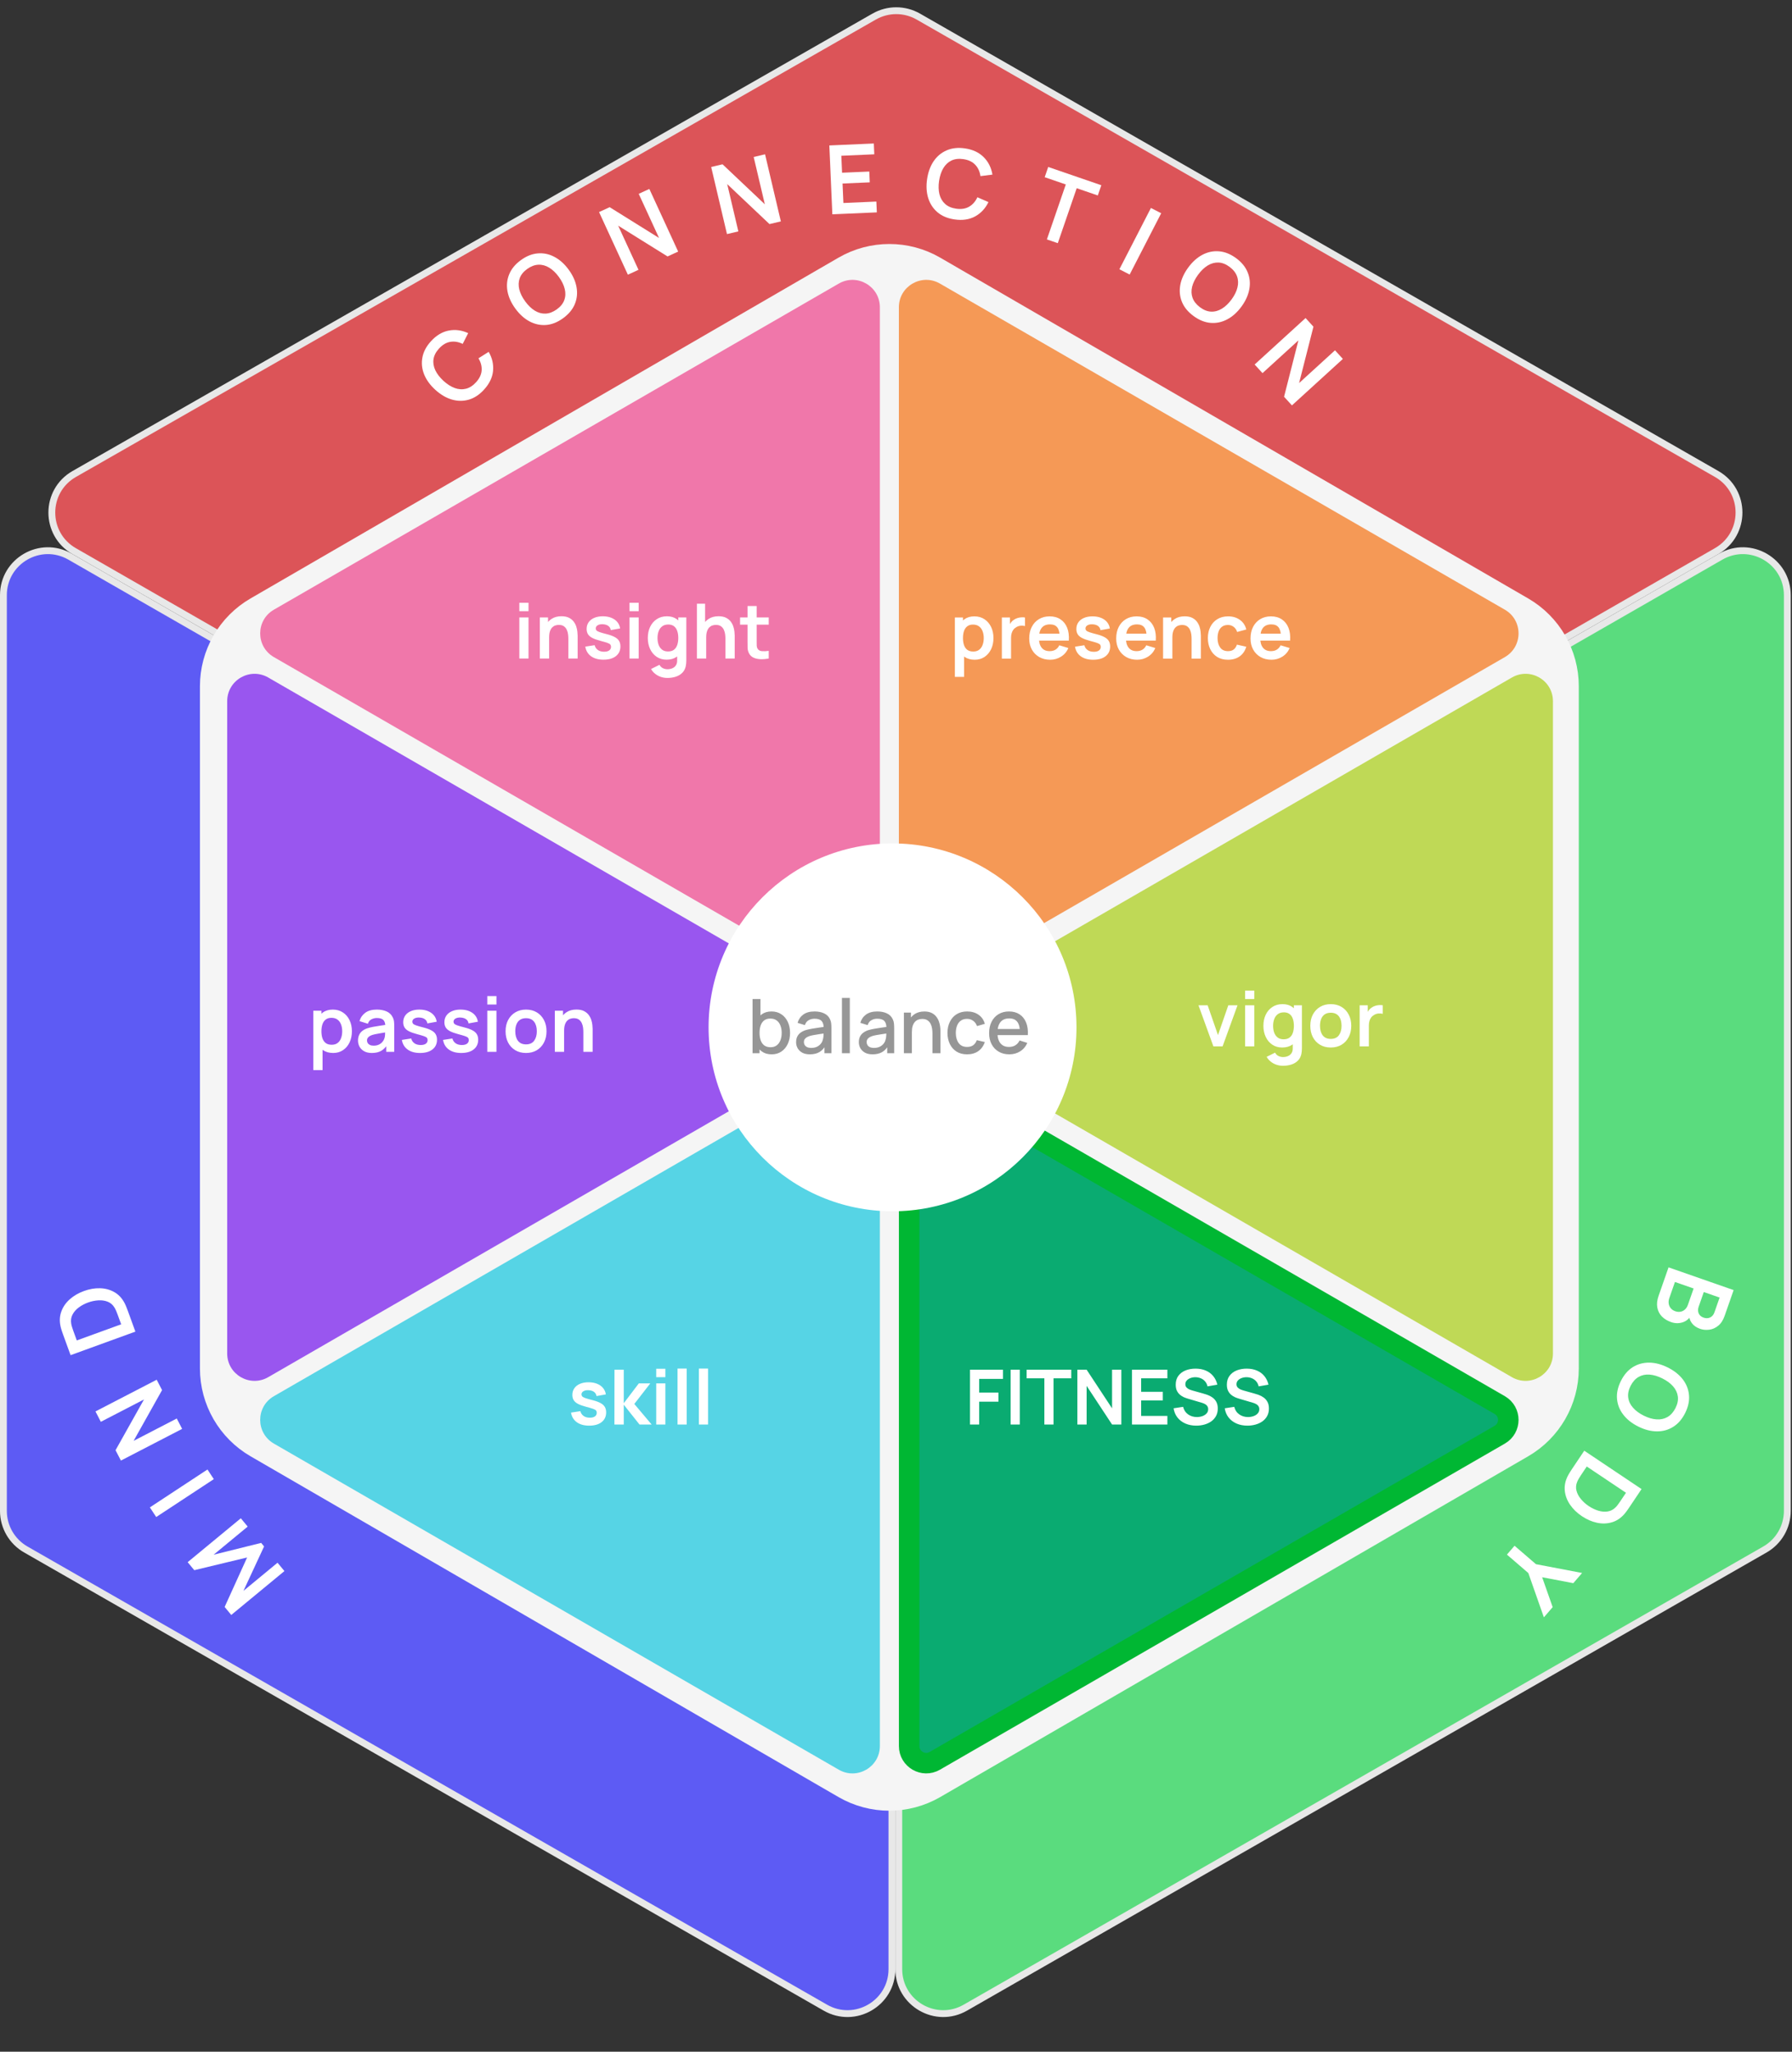
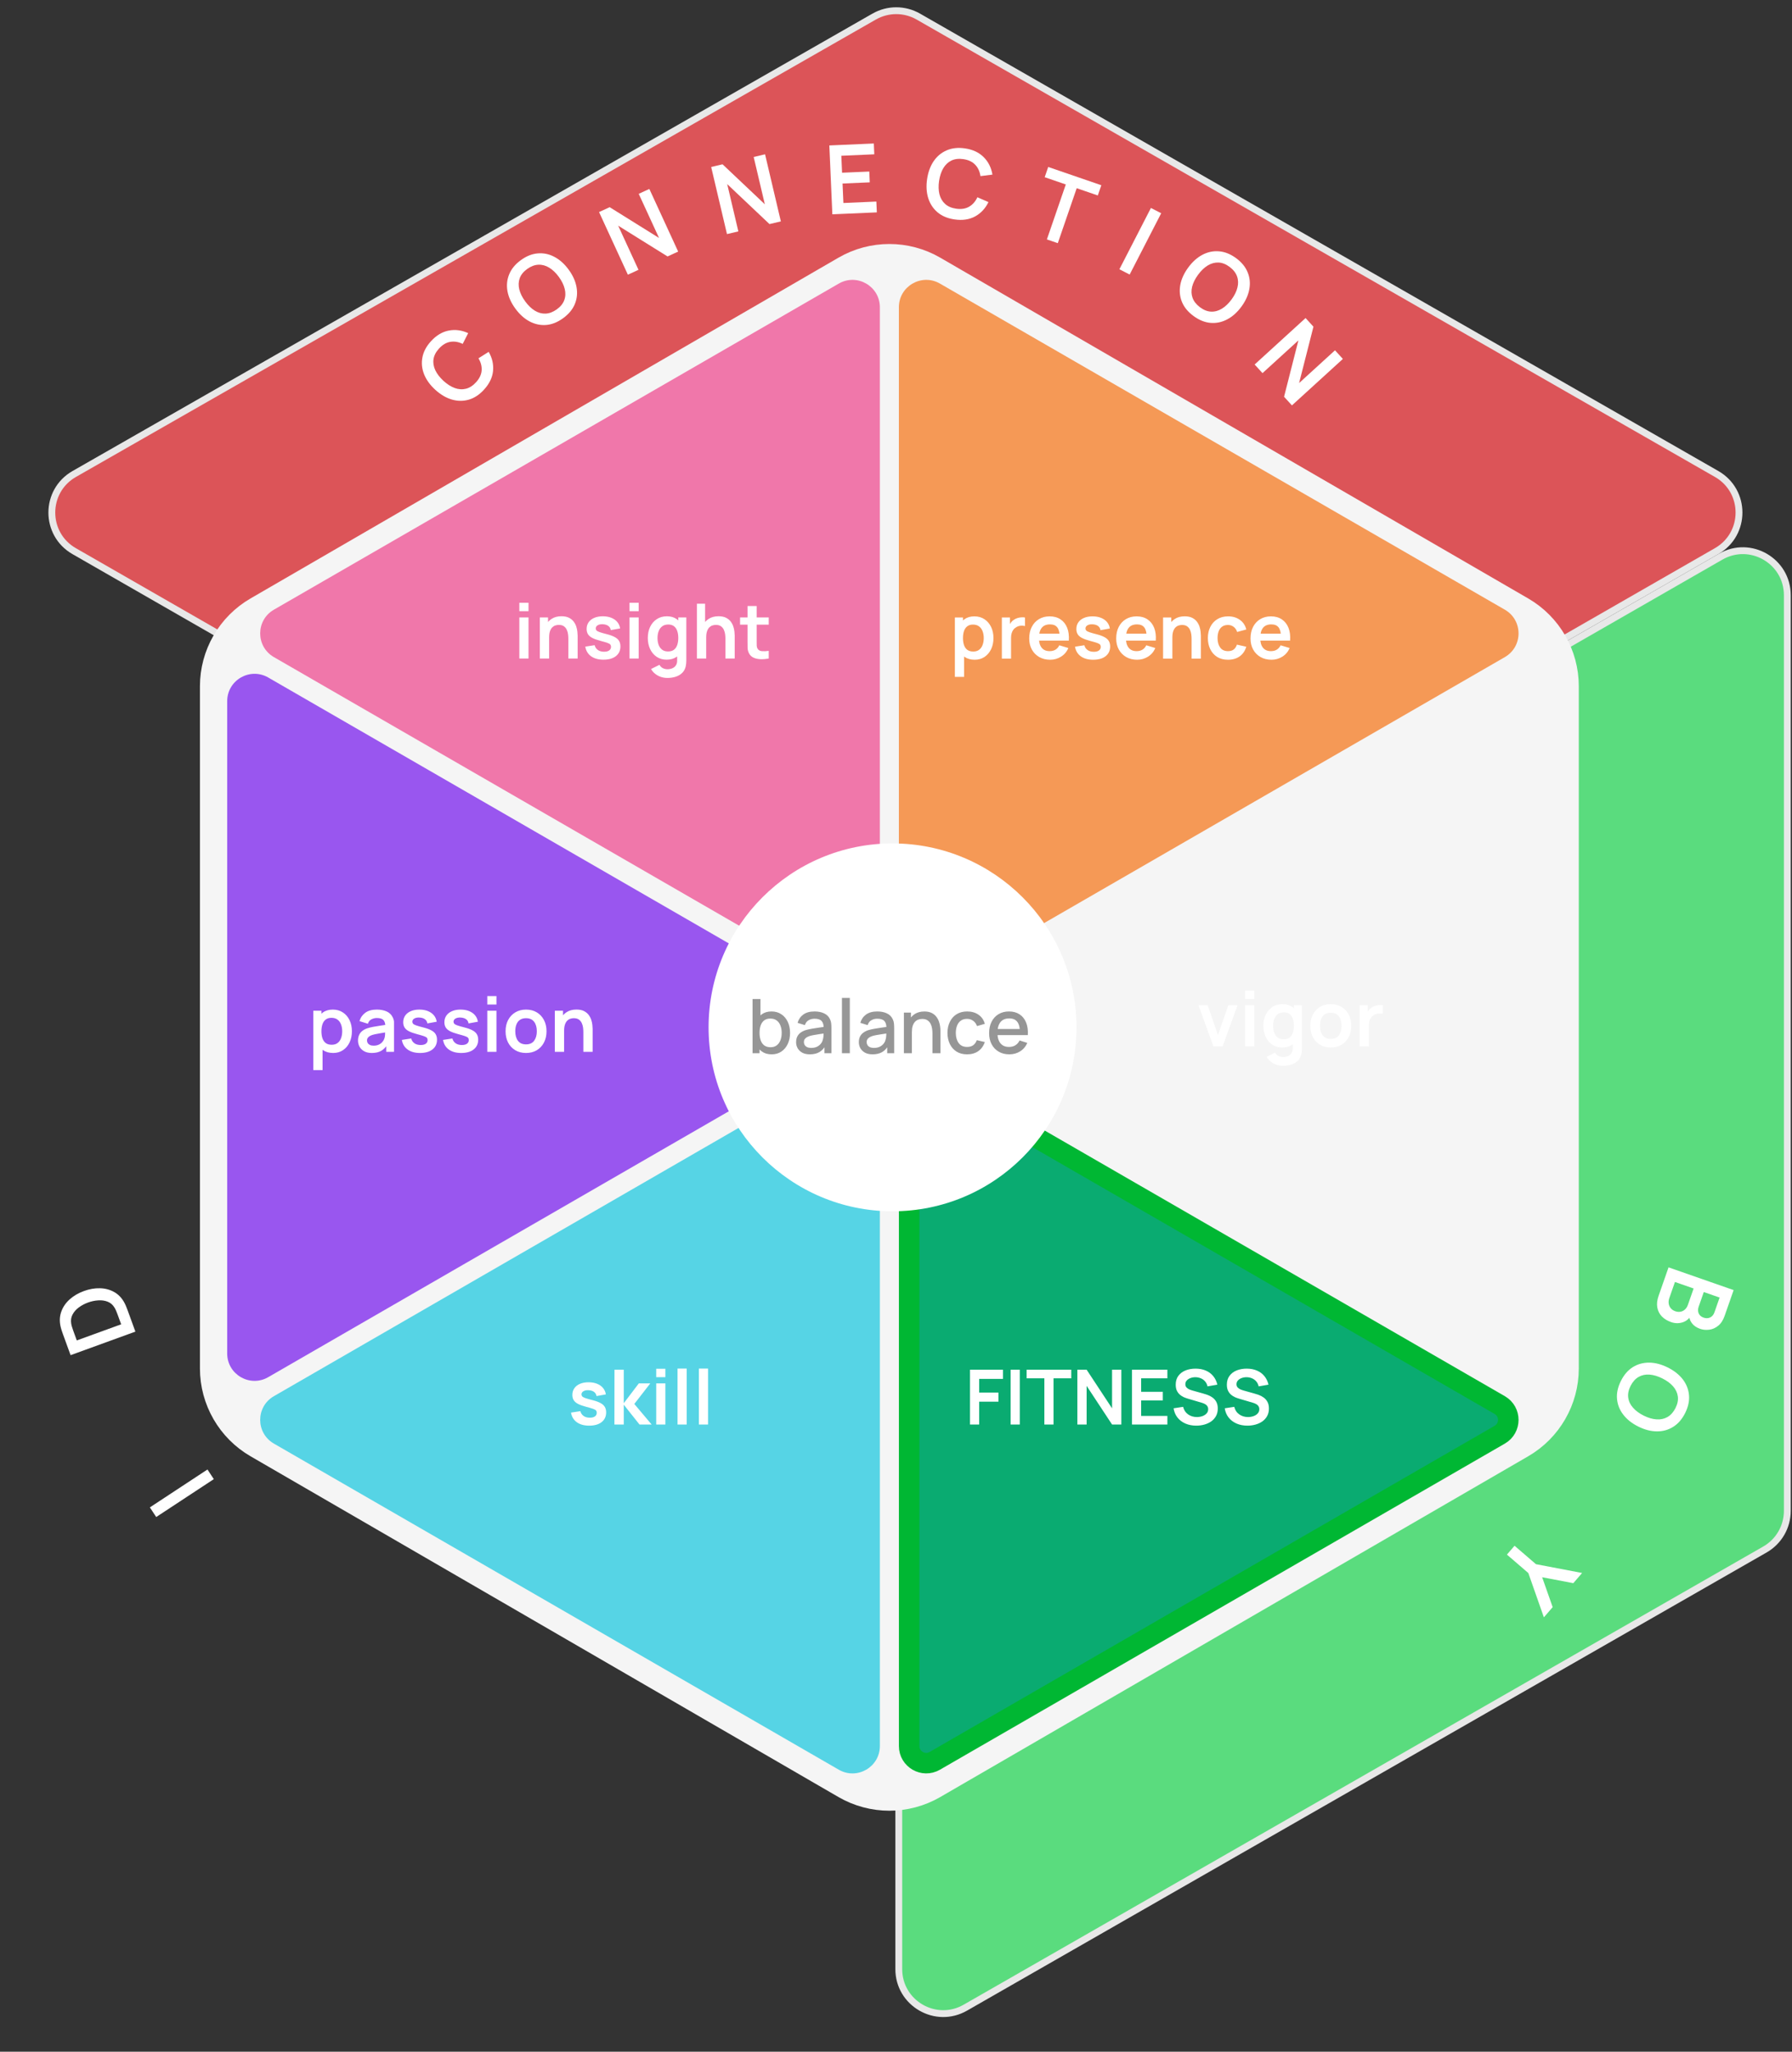
<svg xmlns="http://www.w3.org/2000/svg" width="262" height="300" viewBox="0 0 262 300" fill="none">
  <rect x="0" y="0" width="262" height="300" fill="#333333" stroke="none" />
  <path d="M127.671 147.682L10.841 80.587C6.486 78.086 6.492 71.801 10.851 69.308L127.808 2.423C129.809 1.279 132.266 1.28 134.266 2.426L250.982 69.305C255.338 71.8 255.341 78.081 250.988 80.581L134.145 147.682C132.141 148.833 129.676 148.833 127.671 147.682Z" fill="#DC5458" stroke="#E8E8E8" />
-   <path d="M130.408 154.17V287.921C130.408 292.915 125.01 296.044 120.676 293.56L3.768 226.563C1.747 225.404 0.5 223.253 0.5 220.923V87.03C0.5 82.033 5.904 78.905 10.237 81.393L127.145 148.533C129.164 149.692 130.408 151.842 130.408 154.17Z" fill="#5D5BF4" stroke="#E8E8E8" />
  <path d="M134.669 148.533L251.579 81.393C255.913 78.904 261.316 82.033 261.316 87.03V220.923C261.316 223.253 260.069 225.404 258.048 226.563L141.138 293.56C136.805 296.044 131.406 292.915 131.406 287.921V154.17C131.406 151.842 132.651 149.692 134.669 148.533Z" fill="#5ADC7E" stroke="#E8E8E8" />
  <path d="M70.77 56.969C70.091 57.714 69.347 58.204 68.539 58.439C67.727 58.671 66.899 58.665 66.055 58.419C65.215 58.17 64.41 57.695 63.641 56.994C62.872 56.293 62.326 55.535 62.001 54.721C61.679 53.903 61.599 53.081 61.759 52.254C61.916 51.425 62.334 50.637 63.013 49.893C63.796 49.034 64.664 48.516 65.617 48.336C66.567 48.154 67.511 48.279 68.449 48.712L67.649 50.285C67.031 49.986 66.427 49.886 65.837 49.986C65.243 50.083 64.693 50.409 64.187 50.964C63.731 51.464 63.462 51.983 63.382 52.522C63.304 53.057 63.391 53.595 63.644 54.135C63.896 54.668 64.293 55.185 64.835 55.686C65.379 56.183 65.931 56.534 66.489 56.74C67.046 56.939 67.589 56.973 68.119 56.843C68.648 56.713 69.14 56.398 69.596 55.898C70.103 55.343 70.377 54.766 70.419 54.166C70.46 53.566 70.306 52.974 69.956 52.389L71.448 51.448C71.965 52.343 72.178 53.273 72.087 54.238C71.992 55.2 71.553 56.111 70.77 56.969Z" fill="white" />
  <path d="M82.342 46.519C81.528 47.114 80.701 47.446 79.862 47.516C79.021 47.582 78.211 47.411 77.433 47.003C76.658 46.592 75.964 45.967 75.35 45.127C74.736 44.287 74.35 43.435 74.194 42.573C74.041 41.708 74.125 40.886 74.447 40.108C74.765 39.325 75.331 38.637 76.145 38.042C76.959 37.447 77.787 37.117 78.628 37.05C79.471 36.978 80.28 37.147 81.054 37.558C81.832 37.966 82.528 38.59 83.143 39.43C83.757 40.27 84.14 41.123 84.293 41.988C84.449 42.851 84.367 43.674 84.044 44.459C83.723 45.237 83.155 45.924 82.342 46.519ZM81.404 45.236C81.953 44.84 82.319 44.388 82.501 43.879C82.688 43.367 82.709 42.822 82.565 42.245C82.424 41.666 82.137 41.079 81.702 40.483C81.266 39.888 80.797 39.44 80.293 39.137C79.79 38.829 79.266 38.686 78.722 38.708C78.181 38.727 77.635 38.933 77.083 39.325C76.534 39.721 76.168 40.173 75.985 40.682C75.803 41.191 75.781 41.736 75.922 42.315C76.066 42.892 76.356 43.478 76.791 44.073C77.226 44.669 77.695 45.12 78.198 45.429C78.698 45.734 79.219 45.877 79.76 45.857C80.304 45.835 80.852 45.628 81.404 45.236Z" fill="white" />
  <path d="M91.799 40.166L87.585 31.009L89.137 30.295L96.355 34.795L93.385 28.341L94.937 27.627L99.15 36.784L97.599 37.498L90.381 32.998L93.351 39.452L91.799 40.166Z" fill="white" />
  <path d="M106.288 34.228L103.978 24.416L105.641 24.024L111.821 29.869L110.192 22.953L111.855 22.561L114.165 32.373L112.502 32.764L106.322 26.92L107.951 33.836L106.288 34.228Z" fill="white" />
  <path d="M121.694 31.337L121.253 21.267L127.757 20.982L127.826 22.563L123.007 22.774L123.116 25.256L127.095 25.082L127.164 26.663L123.185 26.837L123.31 29.683L128.128 29.472L128.197 31.053L121.694 31.337Z" fill="white" />
  <path d="M139.567 32.087C138.569 31.943 137.746 31.602 137.098 31.065C136.45 30.523 135.991 29.835 135.72 28.999C135.455 28.163 135.396 27.231 135.545 26.201C135.695 25.171 136.015 24.293 136.507 23.567C137.003 22.842 137.638 22.314 138.412 21.983C139.187 21.647 140.073 21.551 141.071 21.696C142.221 21.862 143.137 22.29 143.821 22.978C144.504 23.662 144.93 24.513 145.099 25.532L143.348 25.753C143.248 25.073 142.992 24.518 142.578 24.085C142.165 23.648 141.587 23.376 140.843 23.268C140.174 23.171 139.593 23.241 139.101 23.476C138.615 23.712 138.219 24.086 137.913 24.598C137.614 25.107 137.408 25.725 137.298 26.454C137.193 27.184 137.211 27.837 137.354 28.415C137.502 28.988 137.778 29.457 138.183 29.822C138.587 30.187 139.125 30.418 139.794 30.515C140.538 30.622 141.17 30.525 141.69 30.223C142.21 29.921 142.613 29.461 142.901 28.843L144.517 29.55C144.067 30.48 143.416 31.178 142.566 31.645C141.716 32.106 140.717 32.254 139.567 32.087Z" fill="white" />
  <path d="M153.061 35.008L155.825 26.972L152.74 25.911L153.255 24.415L161.02 27.085L160.505 28.581L157.42 27.52L154.657 35.556L153.061 35.008Z" fill="white" />
  <path d="M163.661 39.373L168.271 30.409L169.772 31.181L165.162 40.145L163.661 39.373Z" fill="white" />
  <path d="M174.512 46.215C173.698 45.62 173.131 44.933 172.81 44.155C172.491 43.373 172.408 42.55 172.561 41.684C172.717 40.822 173.103 39.97 173.717 39.13C174.331 38.29 175.025 37.665 175.8 37.254C176.578 36.846 177.386 36.677 178.226 36.747C179.067 36.813 179.895 37.143 180.709 37.738C181.523 38.333 182.089 39.022 182.407 39.804C182.732 40.585 182.817 41.406 182.66 42.269C182.507 43.134 182.124 43.987 181.51 44.827C180.896 45.667 180.199 46.291 179.421 46.699C178.647 47.11 177.837 47.281 176.991 47.212C176.152 47.142 175.326 46.81 174.512 46.215ZM175.45 44.932C175.994 45.335 176.536 45.547 177.076 45.566C177.621 45.588 178.146 45.443 178.652 45.131C179.161 44.821 179.634 44.369 180.069 43.774C180.504 43.178 180.789 42.595 180.924 42.023C181.065 41.45 181.043 40.907 180.856 40.395C180.674 39.886 180.312 39.428 179.771 39.021C179.228 38.618 178.685 38.407 178.145 38.387C177.604 38.368 177.079 38.513 176.569 38.822C176.064 39.135 175.593 39.589 175.158 40.184C174.723 40.779 174.435 41.363 174.293 41.936C174.155 42.505 174.177 43.044 174.359 43.554C174.546 44.066 174.909 44.525 175.45 44.932Z" fill="white" />
  <path d="M183.434 53.298L190.881 46.505L192.032 47.767L189.935 56.01L195.184 51.221L196.335 52.483L188.888 59.276L187.737 58.014L189.834 49.772L184.585 54.56L183.434 53.298Z" fill="white" />
-   <path d="M41.584 229.721L33.811 236.139L32.844 234.968L36.13 227.733L28.405 229.592L27.438 228.42L35.21 222.002L36.213 223.217L31.231 227.331L38.183 225.602L38.611 226.12L35.594 232.615L40.576 228.501L41.584 229.721Z" fill="white" />
  <path d="M31.26 216.279L22.839 221.819L21.912 220.41L30.333 214.869L31.26 216.279Z" fill="white" />
-   <path d="M26.63 208.93L17.678 213.565L16.893 212.048L21.052 204.629L14.743 207.896L13.958 206.379L22.909 201.744L23.694 203.261L19.535 210.68L25.844 207.413L26.63 208.93Z" fill="white" />
  <path d="M19.793 194.709L10.32 198.152L9.222 195.133C9.193 195.054 9.139 194.897 9.059 194.663C8.977 194.425 8.91 194.191 8.856 193.962C8.68 193.177 8.717 192.446 8.968 191.769C9.212 191.089 9.624 190.493 10.202 189.98C10.78 189.467 11.471 189.064 12.273 188.773C13.076 188.481 13.864 188.346 14.636 188.368C15.409 188.39 16.109 188.583 16.738 188.945C17.36 189.305 17.856 189.842 18.225 190.557C18.329 190.763 18.427 190.983 18.517 191.218C18.608 191.453 18.667 191.61 18.696 191.689L19.793 194.709ZM17.714 193.64L17.202 192.232C17.155 192.101 17.09 191.936 17.008 191.737C16.924 191.534 16.838 191.359 16.75 191.212C16.504 190.795 16.172 190.504 15.754 190.338C15.336 190.172 14.878 190.105 14.378 190.138C13.877 190.166 13.379 190.27 12.883 190.45C12.37 190.637 11.912 190.88 11.51 191.18C11.107 191.481 10.805 191.829 10.601 192.226C10.396 192.618 10.332 193.049 10.408 193.517C10.43 193.688 10.476 193.877 10.547 194.085C10.611 194.29 10.668 194.458 10.716 194.59L11.227 195.998L17.714 193.64Z" fill="white" />
  <path d="M243.95 185.312L253.466 188.637L252.147 192.41C251.923 193.053 251.609 193.534 251.206 193.853C250.806 194.178 250.37 194.369 249.9 194.428C249.429 194.49 248.979 194.447 248.552 194.298C248.027 194.114 247.626 193.833 247.348 193.455C247.069 193.08 246.94 192.657 246.961 192.185L247.292 192.3C246.946 192.852 246.503 193.206 245.964 193.364C245.423 193.526 244.877 193.511 244.326 193.318C243.762 193.121 243.307 192.841 242.959 192.477C242.612 192.114 242.394 191.677 242.305 191.166C242.215 190.66 242.279 190.094 242.498 189.469L243.95 185.312ZM244.886 187.449L244.067 189.795C243.97 190.072 243.938 190.34 243.971 190.599C244.009 190.859 244.107 191.086 244.267 191.281C244.429 191.481 244.652 191.63 244.934 191.729C245.189 191.818 245.437 191.843 245.678 191.803C245.92 191.764 246.137 191.659 246.329 191.49C246.527 191.321 246.677 191.089 246.78 190.794L247.616 188.402L244.886 187.449ZM249.103 188.921L248.355 191.063C248.275 191.292 248.247 191.512 248.272 191.723C248.297 191.935 248.377 192.123 248.512 192.289C248.647 192.455 248.84 192.582 249.091 192.669C249.421 192.785 249.734 192.775 250.028 192.641C250.322 192.506 250.535 192.249 250.667 191.871L251.415 189.729L249.103 188.921Z" fill="white" />
  <path d="M236.979 201.932C237.428 201.029 238.008 200.354 238.721 199.905C239.438 199.459 240.235 199.238 241.114 199.242C241.991 199.25 242.895 199.485 243.827 199.949C244.759 200.412 245.493 200.99 246.029 201.683C246.563 202.381 246.866 203.15 246.94 203.988C247.017 204.829 246.831 205.701 246.383 206.604C245.934 207.506 245.352 208.181 244.635 208.627C243.92 209.08 243.124 209.302 242.248 209.294C241.369 209.29 240.464 209.056 239.532 208.593C238.6 208.13 237.867 207.55 237.333 206.852C236.797 206.159 236.491 205.389 236.416 204.544C236.343 203.705 236.531 202.835 236.979 201.932ZM238.402 202.639C238.097 203.243 237.981 203.813 238.053 204.349C238.123 204.889 238.355 205.382 238.749 205.828C239.14 206.278 239.666 206.667 240.326 206.995C240.987 207.323 241.61 207.505 242.196 207.541C242.785 207.583 243.316 207.469 243.789 207.199C244.26 206.933 244.65 206.499 244.96 205.897C245.265 205.293 245.381 204.723 245.309 204.187C245.237 203.65 245.005 203.157 244.613 202.708C244.22 202.262 243.693 201.875 243.033 201.547C242.372 201.219 241.748 201.034 241.159 200.992C240.575 200.951 240.047 201.064 239.576 201.331C239.103 201.601 238.712 202.037 238.402 202.639Z" fill="white" />
-   <path d="M231.628 212.122L240.003 217.732L238.214 220.401C238.168 220.471 238.074 220.608 237.932 220.81C237.788 221.017 237.639 221.21 237.486 221.388C236.957 221.994 236.345 222.396 235.651 222.593C234.958 222.798 234.234 222.818 233.478 222.654C232.723 222.491 231.99 222.171 231.281 221.696C230.571 221.221 229.997 220.665 229.558 220.028C229.12 219.392 228.861 218.713 228.783 217.992C228.705 217.277 228.846 216.56 229.205 215.84C229.309 215.634 229.429 215.426 229.565 215.214C229.702 215.002 229.793 214.861 229.84 214.791L231.628 212.122ZM231.994 214.431L231.16 215.675C231.082 215.792 230.987 215.942 230.876 216.125C230.761 216.313 230.671 216.485 230.605 216.643C230.413 217.088 230.374 217.528 230.487 217.963C230.6 218.398 230.817 218.808 231.139 219.191C231.458 219.579 231.836 219.92 232.274 220.213C232.728 220.517 233.194 220.743 233.674 220.89C234.154 221.037 234.614 221.076 235.054 221.006C235.492 220.939 235.878 220.737 236.211 220.399C236.335 220.28 236.461 220.131 236.587 219.951C236.714 219.778 236.816 219.633 236.894 219.517L237.728 218.272L231.994 214.431Z" fill="white" />
  <path d="M221.436 226.02L224.565 228.715L231.311 230L230.028 231.49L225.471 230.623L227.008 234.996L225.724 236.486L223.45 230.009L220.321 227.314L221.436 226.02Z" fill="white" />
  <path d="M136.541 39.283L222.5 89.11C226.506 91.432 228.973 95.712 228.973 100.343V200.097C228.973 204.728 226.506 209.008 222.5 211.331L136.541 261.157C132.514 263.491 127.546 263.491 123.518 261.157L37.559 211.331C33.553 209.008 31.087 204.728 31.087 200.097V100.343C31.087 95.712 33.553 91.432 37.559 89.11L123.518 39.283C127.546 36.949 132.514 36.949 136.541 39.283Z" fill="#F5F5F5" stroke="#F5F5F5" stroke-width="3.71" />
  <path d="M136.673 157.763L219.27 205.45C220.936 206.413 220.936 208.818 219.27 209.781L136.673 257.468C135.006 258.43 132.923 257.227 132.923 255.303V159.928C132.923 158.004 135.006 156.801 136.673 157.763Z" fill="#0AAB71" stroke="#00B733" stroke-width="3" />
  <path opacity="0.65" d="M128.639 159.928C128.639 156.849 125.305 154.925 122.639 156.464L40.042 204.151C37.375 205.691 37.375 209.54 40.042 211.08L122.639 258.767C125.305 260.306 128.639 258.382 128.639 255.303V159.928Z" fill="#00C2DC" />
  <path opacity="0.65" d="M137.421 143.767C134.754 145.306 131.421 143.382 131.421 140.303L131.421 44.928C131.421 41.849 134.754 39.925 137.421 41.464L220.018 89.151C222.684 90.691 222.684 94.54 220.018 96.08L137.421 143.767Z" fill="#F56700" />
  <path opacity="0.65" d="M122.639 143.767C125.305 145.306 128.639 143.382 128.639 140.303L128.639 44.928C128.639 41.849 125.305 39.925 122.639 41.464L40.042 89.151C37.375 90.691 37.375 94.54 40.042 96.08L122.639 143.767Z" fill="#EC3381" />
-   <path opacity="0.65" d="M138.452 153.681C135.785 152.142 135.785 148.293 138.452 146.753L221.049 99.066C223.716 97.526 227.049 99.451 227.049 102.53V197.904C227.049 200.984 223.716 202.908 221.049 201.368L138.452 153.681Z" fill="#A1C900" />
  <path opacity="0.65" d="M121.814 153.681C124.48 152.142 124.48 148.293 121.814 146.753L39.217 99.066C36.55 97.526 33.217 99.451 33.217 102.53L33.217 197.904C33.217 200.984 36.55 202.908 39.217 201.368L121.814 153.681Z" fill="#6700EB" />
  <circle cx="130.493" cy="150.219" r="26.895" fill="white" />
  <path d="M112.821 154.165C112.252 154.165 111.776 154.028 111.391 153.752C111.006 153.474 110.714 153.098 110.516 152.625C110.318 152.152 110.219 151.618 110.219 151.024C110.219 150.43 110.316 149.897 110.511 149.424C110.709 148.951 110.998 148.579 111.38 148.307C111.765 148.032 112.238 147.895 112.799 147.895C113.356 147.895 113.836 148.032 114.24 148.307C114.647 148.579 114.96 148.951 115.18 149.424C115.4 149.893 115.51 150.427 115.51 151.024C115.51 151.618 115.4 152.154 115.18 152.63C114.964 153.103 114.654 153.477 114.251 153.752C113.851 154.028 113.374 154.165 112.821 154.165ZM110.027 154V146.08H111.182V149.726H111.05V154H110.027ZM112.661 153.125C113.028 153.125 113.33 153.032 113.569 152.845C113.811 152.658 113.99 152.407 114.108 152.091C114.229 151.772 114.289 151.417 114.289 151.024C114.289 150.636 114.229 150.284 114.108 149.968C113.99 149.653 113.809 149.402 113.563 149.215C113.318 149.028 113.004 148.934 112.623 148.934C112.263 148.934 111.966 149.022 111.732 149.198C111.501 149.374 111.328 149.62 111.215 149.935C111.105 150.251 111.05 150.614 111.05 151.024C111.05 151.435 111.105 151.798 111.215 152.113C111.325 152.429 111.499 152.676 111.737 152.856C111.976 153.036 112.284 153.125 112.661 153.125ZM118.402 154.165C117.962 154.165 117.594 154.084 117.297 153.923C117 153.758 116.774 153.542 116.62 153.274C116.47 153.003 116.395 152.706 116.395 152.383C116.395 152.082 116.448 151.818 116.554 151.591C116.66 151.364 116.818 151.171 117.027 151.013C117.236 150.852 117.493 150.722 117.797 150.623C118.061 150.546 118.36 150.478 118.694 150.419C119.027 150.361 119.377 150.306 119.744 150.254C120.114 150.203 120.481 150.152 120.844 150.1L120.426 150.331C120.433 149.866 120.334 149.521 120.129 149.297C119.927 149.07 119.579 148.956 119.084 148.956C118.772 148.956 118.486 149.03 118.226 149.176C117.966 149.319 117.784 149.558 117.682 149.891L116.609 149.561C116.756 149.052 117.034 148.647 117.445 148.346C117.859 148.045 118.409 147.895 119.095 147.895C119.627 147.895 120.089 147.987 120.481 148.17C120.877 148.35 121.167 148.636 121.35 149.028C121.445 149.222 121.504 149.428 121.526 149.644C121.548 149.86 121.559 150.093 121.559 150.342V154H120.542V152.641L120.74 152.817C120.494 153.272 120.18 153.611 119.799 153.835C119.421 154.055 118.956 154.165 118.402 154.165ZM118.606 153.224C118.932 153.224 119.212 153.168 119.447 153.054C119.682 152.937 119.871 152.788 120.014 152.608C120.157 152.429 120.25 152.242 120.294 152.047C120.356 151.871 120.391 151.673 120.399 151.453C120.41 151.233 120.415 151.057 120.415 150.925L120.789 151.063C120.426 151.118 120.096 151.167 119.799 151.211C119.502 151.255 119.233 151.299 118.991 151.343C118.752 151.384 118.54 151.433 118.353 151.492C118.195 151.547 118.054 151.613 117.929 151.69C117.808 151.767 117.711 151.86 117.638 151.97C117.568 152.08 117.533 152.214 117.533 152.372C117.533 152.526 117.572 152.669 117.649 152.801C117.726 152.929 117.843 153.032 118.001 153.109C118.158 153.186 118.36 153.224 118.606 153.224ZM123.097 154V145.915H124.247V154H123.097ZM127.576 154.165C127.136 154.165 126.767 154.084 126.47 153.923C126.173 153.758 125.948 153.542 125.794 153.274C125.644 153.003 125.568 152.706 125.568 152.383C125.568 152.082 125.622 151.818 125.728 151.591C125.834 151.364 125.992 151.171 126.201 151.013C126.41 150.852 126.667 150.722 126.971 150.623C127.235 150.546 127.534 150.478 127.867 150.419C128.201 150.361 128.551 150.306 128.918 150.254C129.288 150.203 129.655 150.152 130.018 150.1L129.6 150.331C129.607 149.866 129.508 149.521 129.303 149.297C129.101 149.07 128.753 148.956 128.258 148.956C127.946 148.956 127.66 149.03 127.4 149.176C127.14 149.319 126.958 149.558 126.855 149.891L125.783 149.561C125.93 149.052 126.208 148.647 126.619 148.346C127.033 148.045 127.583 147.895 128.269 147.895C128.801 147.895 129.263 147.987 129.655 148.17C130.051 148.35 130.341 148.636 130.524 149.028C130.619 149.222 130.678 149.428 130.7 149.644C130.722 149.86 130.733 150.093 130.733 150.342V154H129.715V152.641L129.913 152.817C129.668 153.272 129.354 153.611 128.973 153.835C128.595 154.055 128.13 154.165 127.576 154.165ZM127.779 153.224C128.106 153.224 128.386 153.168 128.621 153.054C128.856 152.937 129.044 152.788 129.187 152.608C129.33 152.429 129.424 152.242 129.468 152.047C129.53 151.871 129.565 151.673 129.572 151.453C129.583 151.233 129.589 151.057 129.589 150.925L129.963 151.063C129.6 151.118 129.27 151.167 128.973 151.211C128.676 151.255 128.406 151.299 128.164 151.343C127.926 151.384 127.713 151.433 127.526 151.492C127.369 151.547 127.228 151.613 127.103 151.69C126.982 151.767 126.885 151.86 126.811 151.97C126.742 152.08 126.707 152.214 126.707 152.372C126.707 152.526 126.745 152.669 126.822 152.801C126.899 152.929 127.017 153.032 127.174 153.109C127.332 153.186 127.534 153.224 127.779 153.224ZM136.33 154V151.079C136.33 150.848 136.31 150.612 136.27 150.37C136.233 150.124 136.16 149.897 136.05 149.688C135.943 149.479 135.791 149.31 135.593 149.182C135.399 149.054 135.144 148.989 134.829 148.989C134.623 148.989 134.429 149.024 134.246 149.094C134.062 149.16 133.901 149.268 133.762 149.418C133.626 149.569 133.518 149.767 133.437 150.012C133.36 150.258 133.322 150.557 133.322 150.909L132.607 150.639C132.607 150.1 132.707 149.626 132.909 149.215C133.111 148.801 133.4 148.478 133.778 148.247C134.156 148.016 134.612 147.9 135.148 147.9C135.558 147.9 135.903 147.966 136.182 148.098C136.46 148.23 136.686 148.405 136.858 148.621C137.034 148.834 137.168 149.066 137.26 149.319C137.351 149.572 137.414 149.82 137.447 150.062C137.48 150.304 137.496 150.517 137.496 150.7V154H136.33ZM132.156 154V148.06H133.184V149.776H133.322V154H132.156ZM141.394 154.165C140.786 154.165 140.269 154.029 139.843 153.758C139.418 153.487 139.092 153.114 138.864 152.641C138.641 152.168 138.527 151.631 138.523 151.03C138.527 150.418 138.644 149.877 138.875 149.407C139.106 148.934 139.436 148.564 139.865 148.296C140.294 148.029 140.81 147.895 141.411 147.895C142.06 147.895 142.614 148.056 143.072 148.379C143.534 148.702 143.838 149.143 143.985 149.704L142.841 150.034C142.727 149.701 142.54 149.442 142.28 149.259C142.023 149.072 141.728 148.978 141.394 148.978C141.017 148.978 140.707 149.068 140.465 149.248C140.223 149.424 140.043 149.666 139.926 149.974C139.809 150.282 139.748 150.634 139.744 151.03C139.748 151.642 139.887 152.137 140.162 152.515C140.441 152.893 140.852 153.081 141.394 153.081C141.765 153.081 142.064 152.997 142.291 152.828C142.522 152.656 142.698 152.41 142.819 152.091L143.985 152.366C143.791 152.946 143.47 153.391 143.022 153.703C142.575 154.011 142.032 154.165 141.394 154.165ZM147.579 154.165C146.988 154.165 146.47 154.037 146.022 153.78C145.579 153.52 145.232 153.158 144.983 152.696C144.737 152.231 144.614 151.692 144.614 151.079C144.614 150.43 144.735 149.868 144.977 149.391C145.223 148.914 145.564 148.546 146 148.285C146.437 148.025 146.944 147.895 147.524 147.895C148.129 147.895 148.644 148.036 149.069 148.319C149.495 148.597 149.812 148.995 150.021 149.512C150.233 150.029 150.318 150.643 150.274 151.354H149.124V150.936C149.117 150.247 148.985 149.737 148.728 149.407C148.475 149.077 148.088 148.912 147.568 148.912C146.992 148.912 146.559 149.094 146.27 149.457C145.98 149.82 145.835 150.344 145.835 151.03C145.835 151.683 145.98 152.189 146.27 152.548C146.559 152.904 146.977 153.081 147.524 153.081C147.883 153.081 148.193 153.001 148.453 152.839C148.717 152.674 148.923 152.44 149.069 152.135L150.197 152.493C149.966 153.025 149.616 153.437 149.146 153.73C148.677 154.02 148.154 154.165 147.579 154.165ZM145.461 151.354V150.458H149.702V151.354H145.461Z" fill="#969696" />
  <path d="M142.506 96.468C141.92 96.468 141.428 96.329 141.031 96.05C140.634 95.772 140.336 95.394 140.135 94.915C139.935 94.433 139.835 93.893 139.835 93.296C139.835 92.691 139.935 92.15 140.135 91.671C140.336 91.193 140.629 90.816 141.015 90.541C141.404 90.263 141.885 90.124 142.456 90.124C143.023 90.124 143.515 90.263 143.93 90.541C144.35 90.816 144.674 91.193 144.904 91.671C145.134 92.146 145.249 92.688 145.249 93.296C145.249 93.897 145.136 94.437 144.91 94.915C144.683 95.394 144.364 95.772 143.953 96.05C143.541 96.329 143.059 96.468 142.506 96.468ZM139.607 98.972V90.291H140.792V94.509H140.959V98.972H139.607ZM142.3 95.266C142.649 95.266 142.936 95.179 143.162 95.004C143.389 94.83 143.556 94.594 143.663 94.298C143.775 93.997 143.83 93.663 143.83 93.296C143.83 92.932 143.775 92.602 143.663 92.305C143.552 92.005 143.38 91.768 143.146 91.593C142.912 91.415 142.615 91.326 142.255 91.326C141.914 91.326 141.636 91.41 141.421 91.576C141.206 91.74 141.046 91.97 140.942 92.266C140.842 92.56 140.792 92.903 140.792 93.296C140.792 93.686 140.842 94.029 140.942 94.325C141.046 94.622 141.207 94.854 141.426 95.021C141.649 95.184 141.94 95.266 142.3 95.266ZM146.476 96.301V90.291H147.661V91.755L147.516 91.565C147.59 91.365 147.689 91.183 147.811 91.02C147.937 90.853 148.088 90.716 148.262 90.608C148.41 90.508 148.574 90.43 148.752 90.375C148.933 90.315 149.119 90.28 149.308 90.269C149.497 90.254 149.681 90.261 149.859 90.291V91.543C149.681 91.491 149.475 91.475 149.241 91.493C149.011 91.512 148.804 91.576 148.618 91.688C148.433 91.788 148.28 91.916 148.162 92.072C148.047 92.228 147.961 92.406 147.906 92.606C147.85 92.803 147.822 93.016 147.822 93.246V96.301H146.476ZM153.544 96.468C152.936 96.468 152.402 96.336 151.942 96.073C151.482 95.809 151.122 95.444 150.862 94.976C150.606 94.509 150.478 93.971 150.478 93.363C150.478 92.706 150.604 92.137 150.857 91.654C151.109 91.168 151.459 90.792 151.908 90.525C152.357 90.258 152.877 90.124 153.466 90.124C154.09 90.124 154.618 90.271 155.052 90.564C155.49 90.853 155.815 91.263 156.026 91.793C156.238 92.324 156.317 92.949 156.265 93.669H154.935V93.179C154.932 92.526 154.817 92.049 154.59 91.749C154.364 91.448 154.008 91.298 153.522 91.298C152.973 91.298 152.565 91.469 152.298 91.81C152.031 92.148 151.897 92.643 151.897 93.296C151.897 93.904 152.031 94.376 152.298 94.709C152.565 95.043 152.954 95.21 153.466 95.21C153.797 95.21 154.08 95.138 154.318 94.993C154.559 94.845 154.744 94.631 154.874 94.353L156.199 94.754C155.969 95.296 155.612 95.716 155.13 96.017C154.652 96.317 154.123 96.468 153.544 96.468ZM151.474 93.669V92.656H155.609V93.669H151.474ZM159.827 96.468C159.085 96.468 158.483 96.301 158.019 95.967C157.555 95.633 157.273 95.164 157.173 94.559L158.542 94.348C158.612 94.644 158.768 94.878 159.009 95.049C159.25 95.219 159.555 95.305 159.922 95.305C160.245 95.305 160.493 95.242 160.668 95.115C160.846 94.986 160.935 94.809 160.935 94.587C160.935 94.45 160.901 94.34 160.835 94.259C160.771 94.173 160.63 94.092 160.412 94.014C160.193 93.936 159.857 93.838 159.404 93.719C158.9 93.585 158.499 93.442 158.203 93.29C157.906 93.135 157.692 92.951 157.563 92.74C157.433 92.528 157.368 92.272 157.368 91.972C157.368 91.597 157.466 91.27 157.663 90.992C157.859 90.714 158.134 90.501 158.486 90.352C158.839 90.2 159.254 90.124 159.733 90.124C160.2 90.124 160.614 90.197 160.974 90.341C161.337 90.486 161.63 90.692 161.853 90.959C162.075 91.226 162.213 91.539 162.265 91.899L160.896 92.144C160.862 91.888 160.745 91.686 160.545 91.538C160.349 91.389 160.085 91.306 159.755 91.287C159.44 91.269 159.186 91.317 158.993 91.432C158.8 91.543 158.703 91.701 158.703 91.905C158.703 92.02 158.742 92.118 158.82 92.2C158.898 92.281 159.054 92.363 159.288 92.445C159.525 92.526 159.877 92.626 160.345 92.745C160.823 92.868 161.205 93.008 161.491 93.168C161.78 93.324 161.988 93.511 162.114 93.73C162.244 93.949 162.309 94.214 162.309 94.526C162.309 95.13 162.088 95.605 161.647 95.95C161.209 96.295 160.603 96.468 159.827 96.468ZM166.26 96.468C165.652 96.468 165.118 96.336 164.658 96.073C164.198 95.809 163.838 95.444 163.578 94.976C163.322 94.509 163.194 93.971 163.194 93.363C163.194 92.706 163.32 92.137 163.572 91.654C163.825 91.168 164.175 90.792 164.624 90.525C165.073 90.258 165.592 90.124 166.182 90.124C166.805 90.124 167.334 90.271 167.768 90.564C168.206 90.853 168.53 91.263 168.742 91.793C168.953 92.324 169.033 92.949 168.981 93.669H167.651V93.179C167.648 92.526 167.533 92.049 167.306 91.749C167.08 91.448 166.724 91.298 166.238 91.298C165.689 91.298 165.281 91.469 165.014 91.81C164.747 92.148 164.613 92.643 164.613 93.296C164.613 93.904 164.747 94.376 165.014 94.709C165.281 95.043 165.67 95.21 166.182 95.21C166.512 95.21 166.796 95.138 167.034 94.993C167.275 94.845 167.46 94.631 167.59 94.353L168.914 94.754C168.684 95.296 168.328 95.716 167.846 96.017C167.367 96.317 166.839 96.468 166.26 96.468ZM164.19 93.669V92.656H168.325V93.669H164.19ZM174.216 96.301V93.407C174.216 93.218 174.203 93.008 174.177 92.778C174.151 92.548 174.09 92.328 173.994 92.116C173.901 91.901 173.76 91.725 173.571 91.588C173.385 91.45 173.133 91.382 172.814 91.382C172.644 91.382 172.475 91.41 172.308 91.465C172.141 91.521 171.989 91.617 171.851 91.755C171.718 91.888 171.61 92.074 171.529 92.311C171.447 92.545 171.406 92.845 171.406 93.213L170.611 92.873C170.611 92.361 170.709 91.897 170.906 91.482C171.106 91.066 171.399 90.736 171.785 90.491C172.171 90.243 172.645 90.119 173.209 90.119C173.654 90.119 174.022 90.193 174.311 90.341C174.6 90.49 174.83 90.679 175.001 90.909C175.172 91.139 175.298 91.384 175.379 91.643C175.461 91.903 175.513 92.15 175.535 92.383C175.561 92.613 175.574 92.801 175.574 92.945V96.301H174.216ZM170.049 96.301V90.291H171.245V92.155H171.406V96.301H170.049ZM179.538 96.468C178.919 96.468 178.39 96.331 177.952 96.056C177.515 95.778 177.179 95.399 176.945 94.921C176.715 94.442 176.598 93.901 176.595 93.296C176.598 92.68 176.719 92.135 176.956 91.66C177.197 91.181 177.539 90.807 177.98 90.536C178.422 90.261 178.946 90.124 179.555 90.124C180.237 90.124 180.814 90.297 181.285 90.642C181.76 90.983 182.07 91.45 182.215 92.044L180.879 92.406C180.775 92.083 180.603 91.832 180.362 91.654C180.121 91.473 179.846 91.382 179.538 91.382C179.189 91.382 178.902 91.465 178.676 91.632C178.449 91.795 178.282 92.022 178.175 92.311C178.067 92.6 178.013 92.929 178.013 93.296C178.013 93.867 178.141 94.329 178.397 94.681C178.653 95.034 179.034 95.21 179.538 95.21C179.894 95.21 180.174 95.129 180.378 94.965C180.586 94.802 180.742 94.567 180.846 94.259L182.215 94.565C182.029 95.177 181.705 95.648 181.241 95.978C180.777 96.305 180.21 96.468 179.538 96.468ZM185.899 96.468C185.291 96.468 184.756 96.336 184.296 96.073C183.836 95.809 183.477 95.444 183.217 94.976C182.961 94.509 182.833 93.971 182.833 93.363C182.833 92.706 182.959 92.137 183.211 91.654C183.464 91.168 183.814 90.792 184.263 90.525C184.712 90.258 185.231 90.124 185.821 90.124C186.444 90.124 186.973 90.271 187.407 90.564C187.845 90.853 188.169 91.263 188.381 91.793C188.592 92.324 188.672 92.949 188.62 93.669H187.29V93.179C187.286 92.526 187.171 92.049 186.945 91.749C186.719 91.448 186.363 91.298 185.877 91.298C185.328 91.298 184.92 91.469 184.652 91.81C184.385 92.148 184.252 92.643 184.252 93.296C184.252 93.904 184.385 94.376 184.652 94.709C184.92 95.043 185.309 95.21 185.821 95.21C186.151 95.21 186.435 95.138 186.672 94.993C186.914 94.845 187.099 94.631 187.229 94.353L188.553 94.754C188.323 95.296 187.967 95.716 187.485 96.017C187.006 96.317 186.478 96.468 185.899 96.468ZM183.829 93.669V92.656H187.963V93.669H183.829Z" fill="white" />
  <path d="M141.82 208.291V200.278H146.644V201.619H143.161V203.617H145.977V204.952H143.161V208.291H141.82ZM147.757 208.291V200.278H149.098V208.291H147.757ZM152.69 208.291V201.536H150.097V200.278H156.624V201.536H154.031V208.291H152.69ZM157.514 208.291V200.278H158.871L162.589 205.926V200.278H163.946V208.291H162.589L158.871 202.643V208.291H157.514ZM165.502 208.291V200.278H170.677V201.536H166.843V203.511H170.009V204.769H166.843V207.033H170.677V208.291H165.502ZM174.902 208.458C174.316 208.458 173.787 208.356 173.316 208.152C172.848 207.948 172.463 207.657 172.158 207.278C171.858 206.896 171.667 206.444 171.585 205.921L172.976 205.709C173.095 206.184 173.338 206.551 173.705 206.811C174.076 207.071 174.503 207.2 174.985 207.2C175.271 207.2 175.54 207.156 175.792 207.067C176.044 206.978 176.248 206.848 176.404 206.677C176.564 206.507 176.643 206.297 176.643 206.049C176.643 205.937 176.625 205.835 176.588 205.742C176.551 205.646 176.495 205.561 176.421 205.486C176.35 205.412 176.258 205.346 176.143 205.286C176.031 205.223 175.901 205.169 175.753 205.125L173.683 204.513C173.505 204.461 173.312 204.392 173.104 204.307C172.9 204.218 172.706 204.097 172.52 203.945C172.338 203.789 172.188 203.593 172.069 203.355C171.954 203.114 171.897 202.817 171.897 202.465C171.897 201.949 172.027 201.517 172.286 201.168C172.55 200.816 172.902 200.553 173.344 200.378C173.789 200.204 174.282 200.119 174.824 200.122C175.373 200.126 175.863 200.221 176.293 200.406C176.723 200.588 177.083 200.853 177.372 201.202C177.662 201.551 177.866 201.972 177.984 202.465L176.543 202.715C176.484 202.433 176.369 202.194 176.198 201.998C176.031 201.797 175.825 201.645 175.581 201.541C175.339 201.437 175.082 201.382 174.807 201.374C174.54 201.371 174.291 201.411 174.061 201.497C173.835 201.578 173.652 201.697 173.511 201.853C173.373 202.009 173.305 202.19 173.305 202.398C173.305 202.595 173.364 202.756 173.483 202.882C173.601 203.005 173.748 203.103 173.922 203.177C174.1 203.248 174.28 203.307 174.462 203.355L175.898 203.756C176.094 203.808 176.315 203.878 176.56 203.967C176.805 204.056 177.04 204.181 177.267 204.34C177.493 204.5 177.678 204.709 177.823 204.969C177.971 205.229 178.046 205.559 178.046 205.959C178.046 206.375 177.958 206.74 177.784 207.056C177.613 207.367 177.382 207.627 177.089 207.835C176.795 208.042 176.46 208.198 176.081 208.302C175.707 208.406 175.313 208.458 174.902 208.458ZM182.379 208.458C181.793 208.458 181.264 208.356 180.793 208.152C180.326 207.948 179.94 207.657 179.636 207.278C179.335 206.896 179.144 206.444 179.063 205.921L180.454 205.709C180.572 206.184 180.815 206.551 181.183 206.811C181.554 207.071 181.98 207.2 182.462 207.2C182.748 207.2 183.017 207.156 183.269 207.067C183.522 206.978 183.726 206.848 183.881 206.677C184.041 206.507 184.121 206.297 184.121 206.049C184.121 205.937 184.102 205.835 184.065 205.742C184.028 205.646 183.972 205.561 183.898 205.486C183.828 205.412 183.735 205.346 183.62 205.286C183.509 205.223 183.379 205.169 183.23 205.125L181.16 204.513C180.982 204.461 180.789 204.392 180.582 204.307C180.378 204.218 180.183 204.097 179.997 203.945C179.816 203.789 179.665 203.593 179.547 203.355C179.432 203.114 179.374 202.817 179.374 202.465C179.374 201.949 179.504 201.517 179.764 201.168C180.027 200.816 180.38 200.553 180.821 200.378C181.266 200.204 181.76 200.119 182.301 200.122C182.85 200.126 183.34 200.221 183.77 200.406C184.2 200.588 184.56 200.853 184.85 201.202C185.139 201.551 185.343 201.972 185.462 202.465L184.021 202.715C183.961 202.433 183.846 202.194 183.676 201.998C183.509 201.797 183.303 201.645 183.058 201.541C182.817 201.437 182.559 201.382 182.284 201.374C182.017 201.371 181.769 201.411 181.539 201.497C181.312 201.578 181.129 201.697 180.988 201.853C180.851 202.009 180.782 202.19 180.782 202.398C180.782 202.595 180.841 202.756 180.96 202.882C181.079 203.005 181.225 203.103 181.4 203.177C181.578 203.248 181.758 203.307 181.939 203.355L183.375 203.756C183.572 203.808 183.792 203.878 184.037 203.967C184.282 204.056 184.518 204.181 184.744 204.34C184.97 204.5 185.156 204.709 185.3 204.969C185.449 205.229 185.523 205.559 185.523 205.959C185.523 206.375 185.436 206.74 185.261 207.056C185.091 207.367 184.859 207.627 184.566 207.835C184.273 208.042 183.937 208.198 183.559 208.302C183.184 208.406 182.791 208.458 182.379 208.458Z" fill="white" />
  <path d="M75.931 89.369V88.139H77.272V89.369H75.931ZM75.931 96.291V90.281H77.272V96.291H75.931ZM83.096 96.291V93.397C83.096 93.208 83.083 92.999 83.057 92.769C83.031 92.539 82.97 92.318 82.873 92.106C82.781 91.891 82.64 91.715 82.45 91.578C82.265 91.441 82.013 91.372 81.694 91.372C81.523 91.372 81.354 91.4 81.187 91.456C81.02 91.511 80.868 91.608 80.731 91.745C80.597 91.878 80.49 92.064 80.408 92.301C80.327 92.535 80.286 92.835 80.286 93.203L79.49 92.863C79.49 92.351 79.588 91.888 79.785 91.472C79.985 91.057 80.278 90.727 80.664 90.482C81.05 90.233 81.525 90.109 82.089 90.109C82.534 90.109 82.901 90.183 83.191 90.331C83.48 90.48 83.71 90.669 83.88 90.899C84.051 91.129 84.177 91.374 84.259 91.633C84.341 91.893 84.392 92.14 84.415 92.374C84.441 92.604 84.454 92.791 84.454 92.936V96.291H83.096ZM78.928 96.291V90.281H80.124V92.145H80.286V96.291H78.928ZM88.226 96.458C87.484 96.458 86.881 96.291 86.418 95.957C85.954 95.623 85.672 95.154 85.572 94.549L86.941 94.338C87.011 94.635 87.167 94.868 87.408 95.039C87.649 95.21 87.954 95.295 88.321 95.295C88.644 95.295 88.892 95.232 89.066 95.106C89.244 94.976 89.334 94.8 89.334 94.577C89.334 94.44 89.3 94.331 89.233 94.249C89.17 94.163 89.029 94.082 88.81 94.004C88.591 93.926 88.256 93.828 87.803 93.709C87.299 93.576 86.898 93.433 86.601 93.281C86.305 93.125 86.091 92.941 85.961 92.73C85.832 92.518 85.767 92.262 85.767 91.962C85.767 91.587 85.865 91.261 86.061 90.983C86.258 90.704 86.533 90.491 86.885 90.343C87.237 90.191 87.653 90.114 88.132 90.114C88.599 90.114 89.013 90.187 89.372 90.331C89.736 90.476 90.029 90.682 90.252 90.949C90.474 91.216 90.612 91.53 90.663 91.889L89.294 92.134C89.261 91.878 89.144 91.676 88.944 91.528C88.747 91.379 88.484 91.296 88.154 91.277C87.838 91.259 87.584 91.307 87.391 91.422C87.199 91.533 87.102 91.691 87.102 91.895C87.102 92.01 87.141 92.108 87.219 92.19C87.297 92.272 87.453 92.353 87.686 92.435C87.924 92.516 88.276 92.617 88.744 92.735C89.222 92.858 89.604 92.999 89.89 93.158C90.179 93.314 90.387 93.501 90.513 93.72C90.643 93.939 90.708 94.204 90.708 94.516C90.708 95.121 90.487 95.596 90.046 95.941C89.608 96.285 89.001 96.458 88.226 96.458ZM92.038 89.369V88.139H93.379V89.369H92.038ZM92.038 96.291V90.281H93.379V96.291H92.038ZM97.572 99.129C97.238 99.129 96.917 99.077 96.609 98.973C96.305 98.869 96.031 98.719 95.786 98.522C95.541 98.329 95.341 98.096 95.185 97.821L96.42 97.209C96.535 97.428 96.697 97.589 96.904 97.693C97.116 97.801 97.34 97.855 97.578 97.855C97.856 97.855 98.105 97.805 98.323 97.704C98.542 97.608 98.711 97.463 98.83 97.27C98.952 97.081 99.01 96.844 99.002 96.558V94.85H99.169V90.281H100.343V96.58C100.343 96.733 100.336 96.877 100.321 97.014C100.31 97.155 100.29 97.293 100.26 97.426C100.171 97.816 100 98.135 99.748 98.383C99.496 98.635 99.182 98.823 98.808 98.945C98.436 99.068 98.025 99.129 97.572 99.129ZM97.455 96.458C96.903 96.458 96.42 96.319 96.008 96.041C95.597 95.762 95.278 95.384 95.051 94.906C94.825 94.427 94.712 93.887 94.712 93.286C94.712 92.678 94.825 92.136 95.051 91.661C95.281 91.183 95.606 90.806 96.025 90.532C96.444 90.254 96.938 90.114 97.505 90.114C98.077 90.114 98.555 90.254 98.941 90.532C99.331 90.806 99.626 91.183 99.826 91.661C100.026 92.14 100.126 92.681 100.126 93.286C100.126 93.883 100.026 94.423 99.826 94.906C99.626 95.384 99.327 95.762 98.93 96.041C98.533 96.319 98.041 96.458 97.455 96.458ZM97.661 95.256C98.021 95.256 98.31 95.174 98.529 95.011C98.752 94.844 98.913 94.612 99.013 94.316C99.117 94.019 99.169 93.676 99.169 93.286C99.169 92.893 99.117 92.55 99.013 92.257C98.913 91.96 98.756 91.73 98.54 91.567C98.325 91.4 98.047 91.316 97.706 91.316C97.346 91.316 97.049 91.405 96.815 91.583C96.582 91.758 96.409 91.995 96.298 92.296C96.187 92.593 96.131 92.923 96.131 93.286C96.131 93.653 96.185 93.987 96.292 94.288C96.404 94.585 96.572 94.82 96.799 94.995C97.025 95.169 97.312 95.256 97.661 95.256ZM106.06 96.291V93.397C106.06 93.208 106.047 92.999 106.021 92.769C105.995 92.539 105.934 92.318 105.838 92.106C105.745 91.891 105.604 91.715 105.415 91.578C105.229 91.441 104.977 91.372 104.658 91.372C104.488 91.372 104.319 91.4 104.152 91.456C103.985 91.511 103.833 91.608 103.695 91.745C103.562 91.878 103.454 92.064 103.373 92.301C103.291 92.535 103.25 92.835 103.25 93.203L102.455 92.863C102.455 92.351 102.553 91.888 102.75 91.472C102.95 91.057 103.243 90.727 103.629 90.482C104.015 90.233 104.489 90.109 105.053 90.109C105.498 90.109 105.866 90.183 106.155 90.331C106.444 90.48 106.674 90.669 106.845 90.899C107.016 91.129 107.142 91.374 107.223 91.633C107.305 91.893 107.357 92.14 107.379 92.374C107.405 92.604 107.418 92.791 107.418 92.936V96.291H106.06ZM101.893 96.291V88.278H103.089V92.496H103.25V96.291H101.893ZM112.393 96.291C111.996 96.365 111.606 96.397 111.224 96.386C110.846 96.378 110.506 96.31 110.206 96.18C109.905 96.046 109.677 95.837 109.521 95.551C109.384 95.291 109.312 95.026 109.304 94.755C109.297 94.484 109.293 94.178 109.293 93.837V88.612H110.629V93.759C110.629 94 110.63 94.212 110.634 94.394C110.642 94.575 110.681 94.724 110.751 94.839C110.885 95.061 111.098 95.186 111.391 95.212C111.684 95.237 112.018 95.223 112.393 95.167V96.291ZM108.202 91.333V90.281H112.393V91.333H108.202Z" fill="white" />
  <path d="M86.141 208.458C85.398 208.458 84.796 208.291 84.332 207.957C83.868 207.623 83.586 207.154 83.486 206.549L84.855 206.338C84.925 206.635 85.081 206.868 85.323 207.039C85.564 207.21 85.868 207.295 86.235 207.295C86.558 207.295 86.806 207.232 86.981 207.106C87.159 206.976 87.248 206.8 87.248 206.577C87.248 206.44 87.214 206.33 87.148 206.249C87.085 206.164 86.944 206.082 86.725 206.004C86.506 205.926 86.17 205.828 85.718 205.709C85.213 205.576 84.812 205.433 84.516 205.281C84.219 205.125 84.005 204.941 83.876 204.73C83.746 204.518 83.681 204.262 83.681 203.962C83.681 203.587 83.779 203.261 83.976 202.982C84.172 202.704 84.447 202.491 84.799 202.343C85.152 202.19 85.567 202.114 86.046 202.114C86.513 202.114 86.927 202.187 87.287 202.331C87.65 202.476 87.943 202.682 88.166 202.949C88.388 203.216 88.526 203.53 88.578 203.889L87.209 204.134C87.175 203.878 87.059 203.676 86.858 203.528C86.662 203.379 86.398 203.296 86.068 203.277C85.753 203.259 85.499 203.307 85.306 203.422C85.113 203.533 85.016 203.691 85.016 203.895C85.016 204.01 85.055 204.108 85.133 204.19C85.211 204.272 85.367 204.353 85.601 204.435C85.838 204.516 86.191 204.617 86.658 204.735C87.136 204.858 87.519 204.999 87.804 205.158C88.094 205.314 88.301 205.501 88.427 205.72C88.557 205.939 88.622 206.204 88.622 206.516C88.622 207.121 88.401 207.595 87.96 207.94C87.522 208.285 86.916 208.458 86.141 208.458ZM89.83 208.291L89.841 200.278H91.199V205.175L93.397 202.281H95.072L92.74 205.286L95.272 208.291H93.497L91.199 205.397V208.291H89.83ZM95.941 201.369V200.139H97.282V201.369H95.941ZM95.941 208.291V202.281H97.282V208.291H95.941ZM99.06 208.291V200.111H100.401V208.291H99.06ZM102.179 208.291V200.111H103.52V208.291H102.179Z" fill="white" />
-   <path d="M48.708 153.966C48.122 153.966 47.63 153.827 47.233 153.548C46.837 153.27 46.538 152.892 46.337 152.413C46.137 151.931 46.037 151.391 46.037 150.794C46.037 150.189 46.137 149.648 46.337 149.169C46.538 148.691 46.831 148.314 47.217 148.04C47.606 147.761 48.087 147.622 48.658 147.622C49.225 147.622 49.717 147.761 50.133 148.04C50.552 148.314 50.876 148.691 51.106 149.169C51.336 149.644 51.451 150.186 51.451 150.794C51.451 151.395 51.338 151.935 51.112 152.413C50.886 152.892 50.567 153.27 50.155 153.548C49.743 153.827 49.261 153.966 48.708 153.966ZM45.809 156.47V147.789H46.994V152.007H47.161V156.47H45.809ZM48.502 152.764C48.851 152.764 49.138 152.677 49.365 152.502C49.591 152.328 49.758 152.092 49.865 151.796C49.977 151.495 50.032 151.161 50.032 150.794C50.032 150.43 49.977 150.1 49.865 149.804C49.754 149.503 49.582 149.266 49.348 149.091C49.114 148.913 48.818 148.824 48.458 148.824C48.116 148.824 47.838 148.908 47.623 149.075C47.408 149.238 47.248 149.468 47.144 149.765C47.044 150.058 46.994 150.401 46.994 150.794C46.994 151.184 47.044 151.527 47.144 151.823C47.248 152.12 47.41 152.352 47.629 152.519C47.851 152.682 48.142 152.764 48.502 152.764ZM54.358 153.966C53.924 153.966 53.557 153.884 53.257 153.721C52.956 153.554 52.728 153.333 52.572 153.059C52.42 152.784 52.344 152.482 52.344 152.152C52.344 151.862 52.392 151.603 52.489 151.373C52.585 151.139 52.733 150.939 52.934 150.772C53.134 150.601 53.394 150.462 53.713 150.354C53.954 150.276 54.236 150.206 54.559 150.143C54.885 150.08 55.238 150.022 55.616 149.97C55.998 149.915 56.397 149.855 56.812 149.792L56.334 150.065C56.337 149.65 56.245 149.344 56.056 149.147C55.866 148.95 55.547 148.852 55.098 148.852C54.828 148.852 54.566 148.915 54.314 149.041C54.062 149.167 53.885 149.384 53.785 149.692L52.561 149.308C52.709 148.8 52.991 148.392 53.407 148.084C53.826 147.776 54.39 147.622 55.098 147.622C55.633 147.622 56.102 147.709 56.506 147.884C56.914 148.058 57.217 148.344 57.413 148.741C57.521 148.952 57.586 149.169 57.608 149.392C57.63 149.611 57.641 149.85 57.641 150.11V153.799H56.467V152.497L56.662 152.708C56.391 153.142 56.074 153.461 55.711 153.665C55.351 153.866 54.9 153.966 54.358 153.966ZM54.626 152.897C54.93 152.897 55.189 152.844 55.404 152.736C55.62 152.628 55.79 152.497 55.916 152.341C56.046 152.185 56.133 152.039 56.178 151.901C56.248 151.731 56.287 151.536 56.295 151.317C56.306 151.094 56.312 150.915 56.312 150.777L56.723 150.9C56.319 150.963 55.972 151.018 55.683 151.067C55.393 151.115 55.145 151.161 54.937 151.206C54.729 151.247 54.546 151.293 54.386 151.345C54.23 151.401 54.099 151.465 53.991 151.54C53.883 151.614 53.8 151.699 53.741 151.796C53.685 151.892 53.657 152.005 53.657 152.135C53.657 152.283 53.694 152.415 53.769 152.53C53.843 152.641 53.95 152.73 54.091 152.797C54.236 152.864 54.414 152.897 54.626 152.897ZM61.41 153.966C60.669 153.966 60.066 153.799 59.602 153.465C59.138 153.131 58.856 152.662 58.756 152.057L60.125 151.846C60.196 152.142 60.351 152.376 60.593 152.547C60.834 152.717 61.138 152.803 61.505 152.803C61.828 152.803 62.076 152.74 62.251 152.614C62.429 152.484 62.518 152.308 62.518 152.085C62.518 151.948 62.484 151.838 62.418 151.757C62.355 151.671 62.214 151.59 61.995 151.512C61.776 151.434 61.44 151.336 60.988 151.217C60.483 151.083 60.083 150.941 59.786 150.788C59.489 150.633 59.276 150.449 59.146 150.238C59.016 150.026 58.951 149.77 58.951 149.47C58.951 149.095 59.049 148.769 59.246 148.49C59.443 148.212 59.717 147.999 60.069 147.85C60.422 147.698 60.837 147.622 61.316 147.622C61.783 147.622 62.197 147.695 62.557 147.839C62.92 147.984 63.213 148.19 63.436 148.457C63.659 148.724 63.796 149.037 63.848 149.397L62.479 149.642C62.446 149.386 62.329 149.184 62.128 149.036C61.932 148.887 61.668 148.804 61.338 148.785C61.023 148.767 60.769 148.815 60.576 148.93C60.383 149.041 60.286 149.199 60.286 149.403C60.286 149.518 60.325 149.616 60.403 149.698C60.481 149.779 60.637 149.861 60.871 149.943C61.108 150.024 61.461 150.124 61.928 150.243C62.407 150.366 62.789 150.506 63.074 150.666C63.364 150.822 63.571 151.009 63.697 151.228C63.827 151.447 63.892 151.712 63.892 152.024C63.892 152.628 63.672 153.103 63.23 153.448C62.792 153.793 62.186 153.966 61.41 153.966ZM67.431 153.966C66.69 153.966 66.087 153.799 65.623 153.465C65.159 153.131 64.877 152.662 64.777 152.057L66.146 151.846C66.217 152.142 66.372 152.376 66.614 152.547C66.855 152.717 67.159 152.803 67.526 152.803C67.849 152.803 68.097 152.74 68.272 152.614C68.45 152.484 68.539 152.308 68.539 152.085C68.539 151.948 68.505 151.838 68.439 151.757C68.376 151.671 68.235 151.59 68.016 151.512C67.797 151.434 67.461 151.336 67.009 151.217C66.504 151.083 66.103 150.941 65.807 150.788C65.51 150.633 65.297 150.449 65.167 150.238C65.037 150.026 64.972 149.77 64.972 149.47C64.972 149.095 65.07 148.769 65.267 148.49C65.463 148.212 65.738 147.999 66.09 147.85C66.443 147.698 66.858 147.622 67.337 147.622C67.804 147.622 68.218 147.695 68.578 147.839C68.941 147.984 69.234 148.19 69.457 148.457C69.68 148.724 69.817 149.037 69.869 149.397L68.5 149.642C68.466 149.386 68.35 149.184 68.149 149.036C67.953 148.887 67.689 148.804 67.359 148.785C67.044 148.767 66.79 148.815 66.597 148.93C66.404 149.041 66.308 149.199 66.308 149.403C66.308 149.518 66.346 149.616 66.424 149.698C66.502 149.779 66.658 149.861 66.892 149.943C67.129 150.024 67.482 150.124 67.949 150.243C68.427 150.366 68.81 150.506 69.095 150.666C69.385 150.822 69.592 151.009 69.719 151.228C69.848 151.447 69.913 151.712 69.913 152.024C69.913 152.628 69.692 153.103 69.251 153.448C68.813 153.793 68.207 153.966 67.431 153.966ZM71.243 146.877V145.647H72.584V146.877H71.243ZM71.243 153.799V147.789H72.584V153.799H71.243ZM76.906 153.966C76.305 153.966 75.78 153.83 75.331 153.56C74.882 153.289 74.533 152.916 74.285 152.441C74.04 151.963 73.917 151.414 73.917 150.794C73.917 150.163 74.043 149.611 74.296 149.136C74.548 148.661 74.899 148.29 75.347 148.023C75.796 147.756 76.316 147.622 76.906 147.622C77.51 147.622 78.037 147.758 78.486 148.028C78.935 148.299 79.283 148.674 79.532 149.152C79.781 149.627 79.905 150.174 79.905 150.794C79.905 151.417 79.779 151.968 79.526 152.447C79.278 152.921 78.929 153.294 78.48 153.565C78.031 153.832 77.507 153.966 76.906 153.966ZM76.906 152.708C77.44 152.708 77.837 152.53 78.096 152.174C78.356 151.818 78.486 151.358 78.486 150.794C78.486 150.212 78.354 149.748 78.091 149.403C77.827 149.054 77.432 148.88 76.906 148.88C76.546 148.88 76.249 148.961 76.015 149.125C75.785 149.284 75.615 149.509 75.503 149.798C75.392 150.084 75.336 150.416 75.336 150.794C75.336 151.376 75.468 151.842 75.731 152.191C75.999 152.536 76.39 152.708 76.906 152.708ZM85.287 153.799V150.905C85.287 150.716 85.275 150.506 85.249 150.276C85.223 150.046 85.161 149.826 85.065 149.614C84.972 149.399 84.831 149.223 84.642 149.086C84.457 148.948 84.204 148.88 83.885 148.88C83.715 148.88 83.546 148.908 83.379 148.963C83.212 149.019 83.06 149.115 82.923 149.253C82.789 149.386 82.681 149.572 82.6 149.809C82.518 150.043 82.477 150.343 82.477 150.711L81.682 150.371C81.682 149.859 81.78 149.395 81.977 148.98C82.177 148.564 82.47 148.234 82.856 147.989C83.242 147.741 83.716 147.617 84.28 147.617C84.725 147.617 85.093 147.691 85.382 147.839C85.671 147.988 85.901 148.177 86.072 148.407C86.243 148.637 86.369 148.882 86.451 149.141C86.532 149.401 86.584 149.648 86.606 149.881C86.632 150.111 86.645 150.299 86.645 150.443V153.799H85.287ZM81.12 153.799V147.789H82.316V149.653H82.477V153.799H81.12Z" fill="white" />
+   <path d="M48.708 153.966C48.122 153.966 47.63 153.827 47.233 153.548C46.837 153.27 46.538 152.892 46.337 152.413C46.137 151.931 46.037 151.391 46.037 150.794C46.037 150.189 46.137 149.648 46.337 149.169C46.538 148.691 46.831 148.314 47.217 148.04C47.606 147.761 48.087 147.622 48.658 147.622C49.225 147.622 49.717 147.761 50.133 148.04C50.552 148.314 50.876 148.691 51.106 149.169C51.336 149.644 51.451 150.186 51.451 150.794C51.451 151.395 51.338 151.935 51.112 152.413C50.886 152.892 50.567 153.27 50.155 153.548C49.743 153.827 49.261 153.966 48.708 153.966ZM45.809 156.47V147.789H46.994V152.007H47.161V156.47H45.809ZM48.502 152.764C48.851 152.764 49.138 152.677 49.365 152.502C49.591 152.328 49.758 152.092 49.865 151.796C49.977 151.495 50.032 151.161 50.032 150.794C50.032 150.43 49.977 150.1 49.865 149.804C49.754 149.503 49.582 149.266 49.348 149.091C49.114 148.913 48.818 148.824 48.458 148.824C48.116 148.824 47.838 148.908 47.623 149.075C47.408 149.238 47.248 149.468 47.144 149.765C47.044 150.058 46.994 150.401 46.994 150.794C46.994 151.184 47.044 151.527 47.144 151.823C47.248 152.12 47.41 152.352 47.629 152.519C47.851 152.682 48.142 152.764 48.502 152.764ZM54.358 153.966C53.924 153.966 53.557 153.884 53.257 153.721C52.956 153.554 52.728 153.333 52.572 153.059C52.42 152.784 52.344 152.482 52.344 152.152C52.344 151.862 52.392 151.603 52.489 151.373C52.585 151.139 52.733 150.939 52.934 150.772C53.134 150.601 53.394 150.462 53.713 150.354C53.954 150.276 54.236 150.206 54.559 150.143C54.885 150.08 55.238 150.022 55.616 149.97C55.998 149.915 56.397 149.855 56.812 149.792L56.334 150.065C56.337 149.65 56.245 149.344 56.056 149.147C55.866 148.95 55.547 148.852 55.098 148.852C54.828 148.852 54.566 148.915 54.314 149.041C54.062 149.167 53.885 149.384 53.785 149.692L52.561 149.308C52.709 148.8 52.991 148.392 53.407 148.084C53.826 147.776 54.39 147.622 55.098 147.622C55.633 147.622 56.102 147.709 56.506 147.884C56.914 148.058 57.217 148.344 57.413 148.741C57.521 148.952 57.586 149.169 57.608 149.392V153.799H56.467V152.497L56.662 152.708C56.391 153.142 56.074 153.461 55.711 153.665C55.351 153.866 54.9 153.966 54.358 153.966ZM54.626 152.897C54.93 152.897 55.189 152.844 55.404 152.736C55.62 152.628 55.79 152.497 55.916 152.341C56.046 152.185 56.133 152.039 56.178 151.901C56.248 151.731 56.287 151.536 56.295 151.317C56.306 151.094 56.312 150.915 56.312 150.777L56.723 150.9C56.319 150.963 55.972 151.018 55.683 151.067C55.393 151.115 55.145 151.161 54.937 151.206C54.729 151.247 54.546 151.293 54.386 151.345C54.23 151.401 54.099 151.465 53.991 151.54C53.883 151.614 53.8 151.699 53.741 151.796C53.685 151.892 53.657 152.005 53.657 152.135C53.657 152.283 53.694 152.415 53.769 152.53C53.843 152.641 53.95 152.73 54.091 152.797C54.236 152.864 54.414 152.897 54.626 152.897ZM61.41 153.966C60.669 153.966 60.066 153.799 59.602 153.465C59.138 153.131 58.856 152.662 58.756 152.057L60.125 151.846C60.196 152.142 60.351 152.376 60.593 152.547C60.834 152.717 61.138 152.803 61.505 152.803C61.828 152.803 62.076 152.74 62.251 152.614C62.429 152.484 62.518 152.308 62.518 152.085C62.518 151.948 62.484 151.838 62.418 151.757C62.355 151.671 62.214 151.59 61.995 151.512C61.776 151.434 61.44 151.336 60.988 151.217C60.483 151.083 60.083 150.941 59.786 150.788C59.489 150.633 59.276 150.449 59.146 150.238C59.016 150.026 58.951 149.77 58.951 149.47C58.951 149.095 59.049 148.769 59.246 148.49C59.443 148.212 59.717 147.999 60.069 147.85C60.422 147.698 60.837 147.622 61.316 147.622C61.783 147.622 62.197 147.695 62.557 147.839C62.92 147.984 63.213 148.19 63.436 148.457C63.659 148.724 63.796 149.037 63.848 149.397L62.479 149.642C62.446 149.386 62.329 149.184 62.128 149.036C61.932 148.887 61.668 148.804 61.338 148.785C61.023 148.767 60.769 148.815 60.576 148.93C60.383 149.041 60.286 149.199 60.286 149.403C60.286 149.518 60.325 149.616 60.403 149.698C60.481 149.779 60.637 149.861 60.871 149.943C61.108 150.024 61.461 150.124 61.928 150.243C62.407 150.366 62.789 150.506 63.074 150.666C63.364 150.822 63.571 151.009 63.697 151.228C63.827 151.447 63.892 151.712 63.892 152.024C63.892 152.628 63.672 153.103 63.23 153.448C62.792 153.793 62.186 153.966 61.41 153.966ZM67.431 153.966C66.69 153.966 66.087 153.799 65.623 153.465C65.159 153.131 64.877 152.662 64.777 152.057L66.146 151.846C66.217 152.142 66.372 152.376 66.614 152.547C66.855 152.717 67.159 152.803 67.526 152.803C67.849 152.803 68.097 152.74 68.272 152.614C68.45 152.484 68.539 152.308 68.539 152.085C68.539 151.948 68.505 151.838 68.439 151.757C68.376 151.671 68.235 151.59 68.016 151.512C67.797 151.434 67.461 151.336 67.009 151.217C66.504 151.083 66.103 150.941 65.807 150.788C65.51 150.633 65.297 150.449 65.167 150.238C65.037 150.026 64.972 149.77 64.972 149.47C64.972 149.095 65.07 148.769 65.267 148.49C65.463 148.212 65.738 147.999 66.09 147.85C66.443 147.698 66.858 147.622 67.337 147.622C67.804 147.622 68.218 147.695 68.578 147.839C68.941 147.984 69.234 148.19 69.457 148.457C69.68 148.724 69.817 149.037 69.869 149.397L68.5 149.642C68.466 149.386 68.35 149.184 68.149 149.036C67.953 148.887 67.689 148.804 67.359 148.785C67.044 148.767 66.79 148.815 66.597 148.93C66.404 149.041 66.308 149.199 66.308 149.403C66.308 149.518 66.346 149.616 66.424 149.698C66.502 149.779 66.658 149.861 66.892 149.943C67.129 150.024 67.482 150.124 67.949 150.243C68.427 150.366 68.81 150.506 69.095 150.666C69.385 150.822 69.592 151.009 69.719 151.228C69.848 151.447 69.913 151.712 69.913 152.024C69.913 152.628 69.692 153.103 69.251 153.448C68.813 153.793 68.207 153.966 67.431 153.966ZM71.243 146.877V145.647H72.584V146.877H71.243ZM71.243 153.799V147.789H72.584V153.799H71.243ZM76.906 153.966C76.305 153.966 75.78 153.83 75.331 153.56C74.882 153.289 74.533 152.916 74.285 152.441C74.04 151.963 73.917 151.414 73.917 150.794C73.917 150.163 74.043 149.611 74.296 149.136C74.548 148.661 74.899 148.29 75.347 148.023C75.796 147.756 76.316 147.622 76.906 147.622C77.51 147.622 78.037 147.758 78.486 148.028C78.935 148.299 79.283 148.674 79.532 149.152C79.781 149.627 79.905 150.174 79.905 150.794C79.905 151.417 79.779 151.968 79.526 152.447C79.278 152.921 78.929 153.294 78.48 153.565C78.031 153.832 77.507 153.966 76.906 153.966ZM76.906 152.708C77.44 152.708 77.837 152.53 78.096 152.174C78.356 151.818 78.486 151.358 78.486 150.794C78.486 150.212 78.354 149.748 78.091 149.403C77.827 149.054 77.432 148.88 76.906 148.88C76.546 148.88 76.249 148.961 76.015 149.125C75.785 149.284 75.615 149.509 75.503 149.798C75.392 150.084 75.336 150.416 75.336 150.794C75.336 151.376 75.468 151.842 75.731 152.191C75.999 152.536 76.39 152.708 76.906 152.708ZM85.287 153.799V150.905C85.287 150.716 85.275 150.506 85.249 150.276C85.223 150.046 85.161 149.826 85.065 149.614C84.972 149.399 84.831 149.223 84.642 149.086C84.457 148.948 84.204 148.88 83.885 148.88C83.715 148.88 83.546 148.908 83.379 148.963C83.212 149.019 83.06 149.115 82.923 149.253C82.789 149.386 82.681 149.572 82.6 149.809C82.518 150.043 82.477 150.343 82.477 150.711L81.682 150.371C81.682 149.859 81.78 149.395 81.977 148.98C82.177 148.564 82.47 148.234 82.856 147.989C83.242 147.741 83.716 147.617 84.28 147.617C84.725 147.617 85.093 147.691 85.382 147.839C85.671 147.988 85.901 148.177 86.072 148.407C86.243 148.637 86.369 148.882 86.451 149.141C86.532 149.401 86.584 149.648 86.606 149.881C86.632 150.111 86.645 150.299 86.645 150.443V153.799H85.287ZM81.12 153.799V147.789H82.316V149.653H82.477V153.799H81.12Z" fill="white" />
  <path d="M177.404 153L175.223 146.99H176.564L178.077 151.347L179.585 146.99H180.932L178.75 153H177.404ZM182.042 146.078V144.848H183.383V146.078H182.042ZM182.042 153V146.99H183.383V153H182.042ZM187.576 155.838C187.242 155.838 186.921 155.786 186.613 155.682C186.309 155.578 186.035 155.428 185.79 155.231C185.545 155.038 185.345 154.805 185.189 154.53L186.424 153.918C186.539 154.137 186.7 154.298 186.908 154.402C187.12 154.51 187.344 154.564 187.581 154.564C187.86 154.564 188.108 154.514 188.327 154.413C188.546 154.317 188.715 154.172 188.833 153.979C188.956 153.79 189.013 153.553 189.006 153.267V151.559H189.173V146.99H190.347V153.289C190.347 153.441 190.34 153.586 190.325 153.723C190.314 153.864 190.293 154.002 190.264 154.135C190.175 154.525 190.004 154.844 189.752 155.092C189.499 155.345 189.186 155.532 188.811 155.654C188.44 155.777 188.028 155.838 187.576 155.838ZM187.459 153.167C186.906 153.167 186.424 153.028 186.012 152.75C185.6 152.471 185.281 152.093 185.055 151.614C184.829 151.136 184.716 150.596 184.716 149.995C184.716 149.387 184.829 148.845 185.055 148.37C185.285 147.892 185.61 147.515 186.029 147.241C186.448 146.963 186.942 146.823 187.509 146.823C188.08 146.823 188.559 146.963 188.945 147.241C189.334 147.515 189.629 147.892 189.83 148.37C190.03 148.849 190.13 149.39 190.13 149.995C190.13 150.592 190.03 151.132 189.83 151.614C189.629 152.093 189.331 152.471 188.934 152.75C188.537 153.028 188.045 153.167 187.459 153.167ZM187.665 151.965C188.025 151.965 188.314 151.883 188.533 151.72C188.756 151.553 188.917 151.321 189.017 151.025C189.121 150.728 189.173 150.385 189.173 149.995C189.173 149.602 189.121 149.259 189.017 148.966C188.917 148.669 188.759 148.439 188.544 148.276C188.329 148.109 188.051 148.025 187.709 148.025C187.35 148.025 187.053 148.114 186.819 148.292C186.585 148.467 186.413 148.704 186.302 149.005C186.19 149.301 186.135 149.632 186.135 149.995C186.135 150.362 186.188 150.696 186.296 150.997C186.407 151.294 186.576 151.529 186.802 151.703C187.029 151.878 187.316 151.965 187.665 151.965ZM194.562 153.167C193.961 153.167 193.436 153.032 192.987 152.761C192.538 152.49 192.189 152.117 191.941 151.642C191.696 151.164 191.574 150.615 191.574 149.995C191.574 149.365 191.7 148.812 191.952 148.337C192.204 147.862 192.555 147.491 193.004 147.224C193.453 146.957 193.972 146.823 194.562 146.823C195.166 146.823 195.693 146.959 196.142 147.23C196.591 147.5 196.94 147.875 197.188 148.354C197.437 148.828 197.561 149.376 197.561 149.995C197.561 150.618 197.435 151.169 197.183 151.648C196.934 152.123 196.585 152.495 196.136 152.766C195.688 153.033 195.163 153.167 194.562 153.167ZM194.562 151.909C195.096 151.909 195.493 151.731 195.753 151.375C196.012 151.019 196.142 150.559 196.142 149.995C196.142 149.413 196.01 148.949 195.747 148.604C195.484 148.255 195.088 148.081 194.562 148.081C194.202 148.081 193.905 148.163 193.671 148.326C193.441 148.485 193.271 148.71 193.159 148.999C193.048 149.285 192.993 149.617 192.993 149.995C192.993 150.578 193.124 151.043 193.388 151.392C193.655 151.737 194.046 151.909 194.562 151.909ZM198.787 153V146.99H199.972V148.454L199.828 148.265C199.902 148.064 200 147.883 200.122 147.719C200.249 147.552 200.399 147.415 200.573 147.308C200.722 147.207 200.885 147.129 201.063 147.074C201.245 147.014 201.43 146.979 201.619 146.968C201.809 146.953 201.992 146.961 202.17 146.99V148.242C201.992 148.19 201.786 148.174 201.553 148.192C201.323 148.211 201.115 148.276 200.929 148.387C200.744 148.487 200.592 148.615 200.473 148.771C200.358 148.927 200.273 149.105 200.217 149.305C200.161 149.502 200.134 149.715 200.134 149.945V153H198.787Z" fill="white" />
</svg>